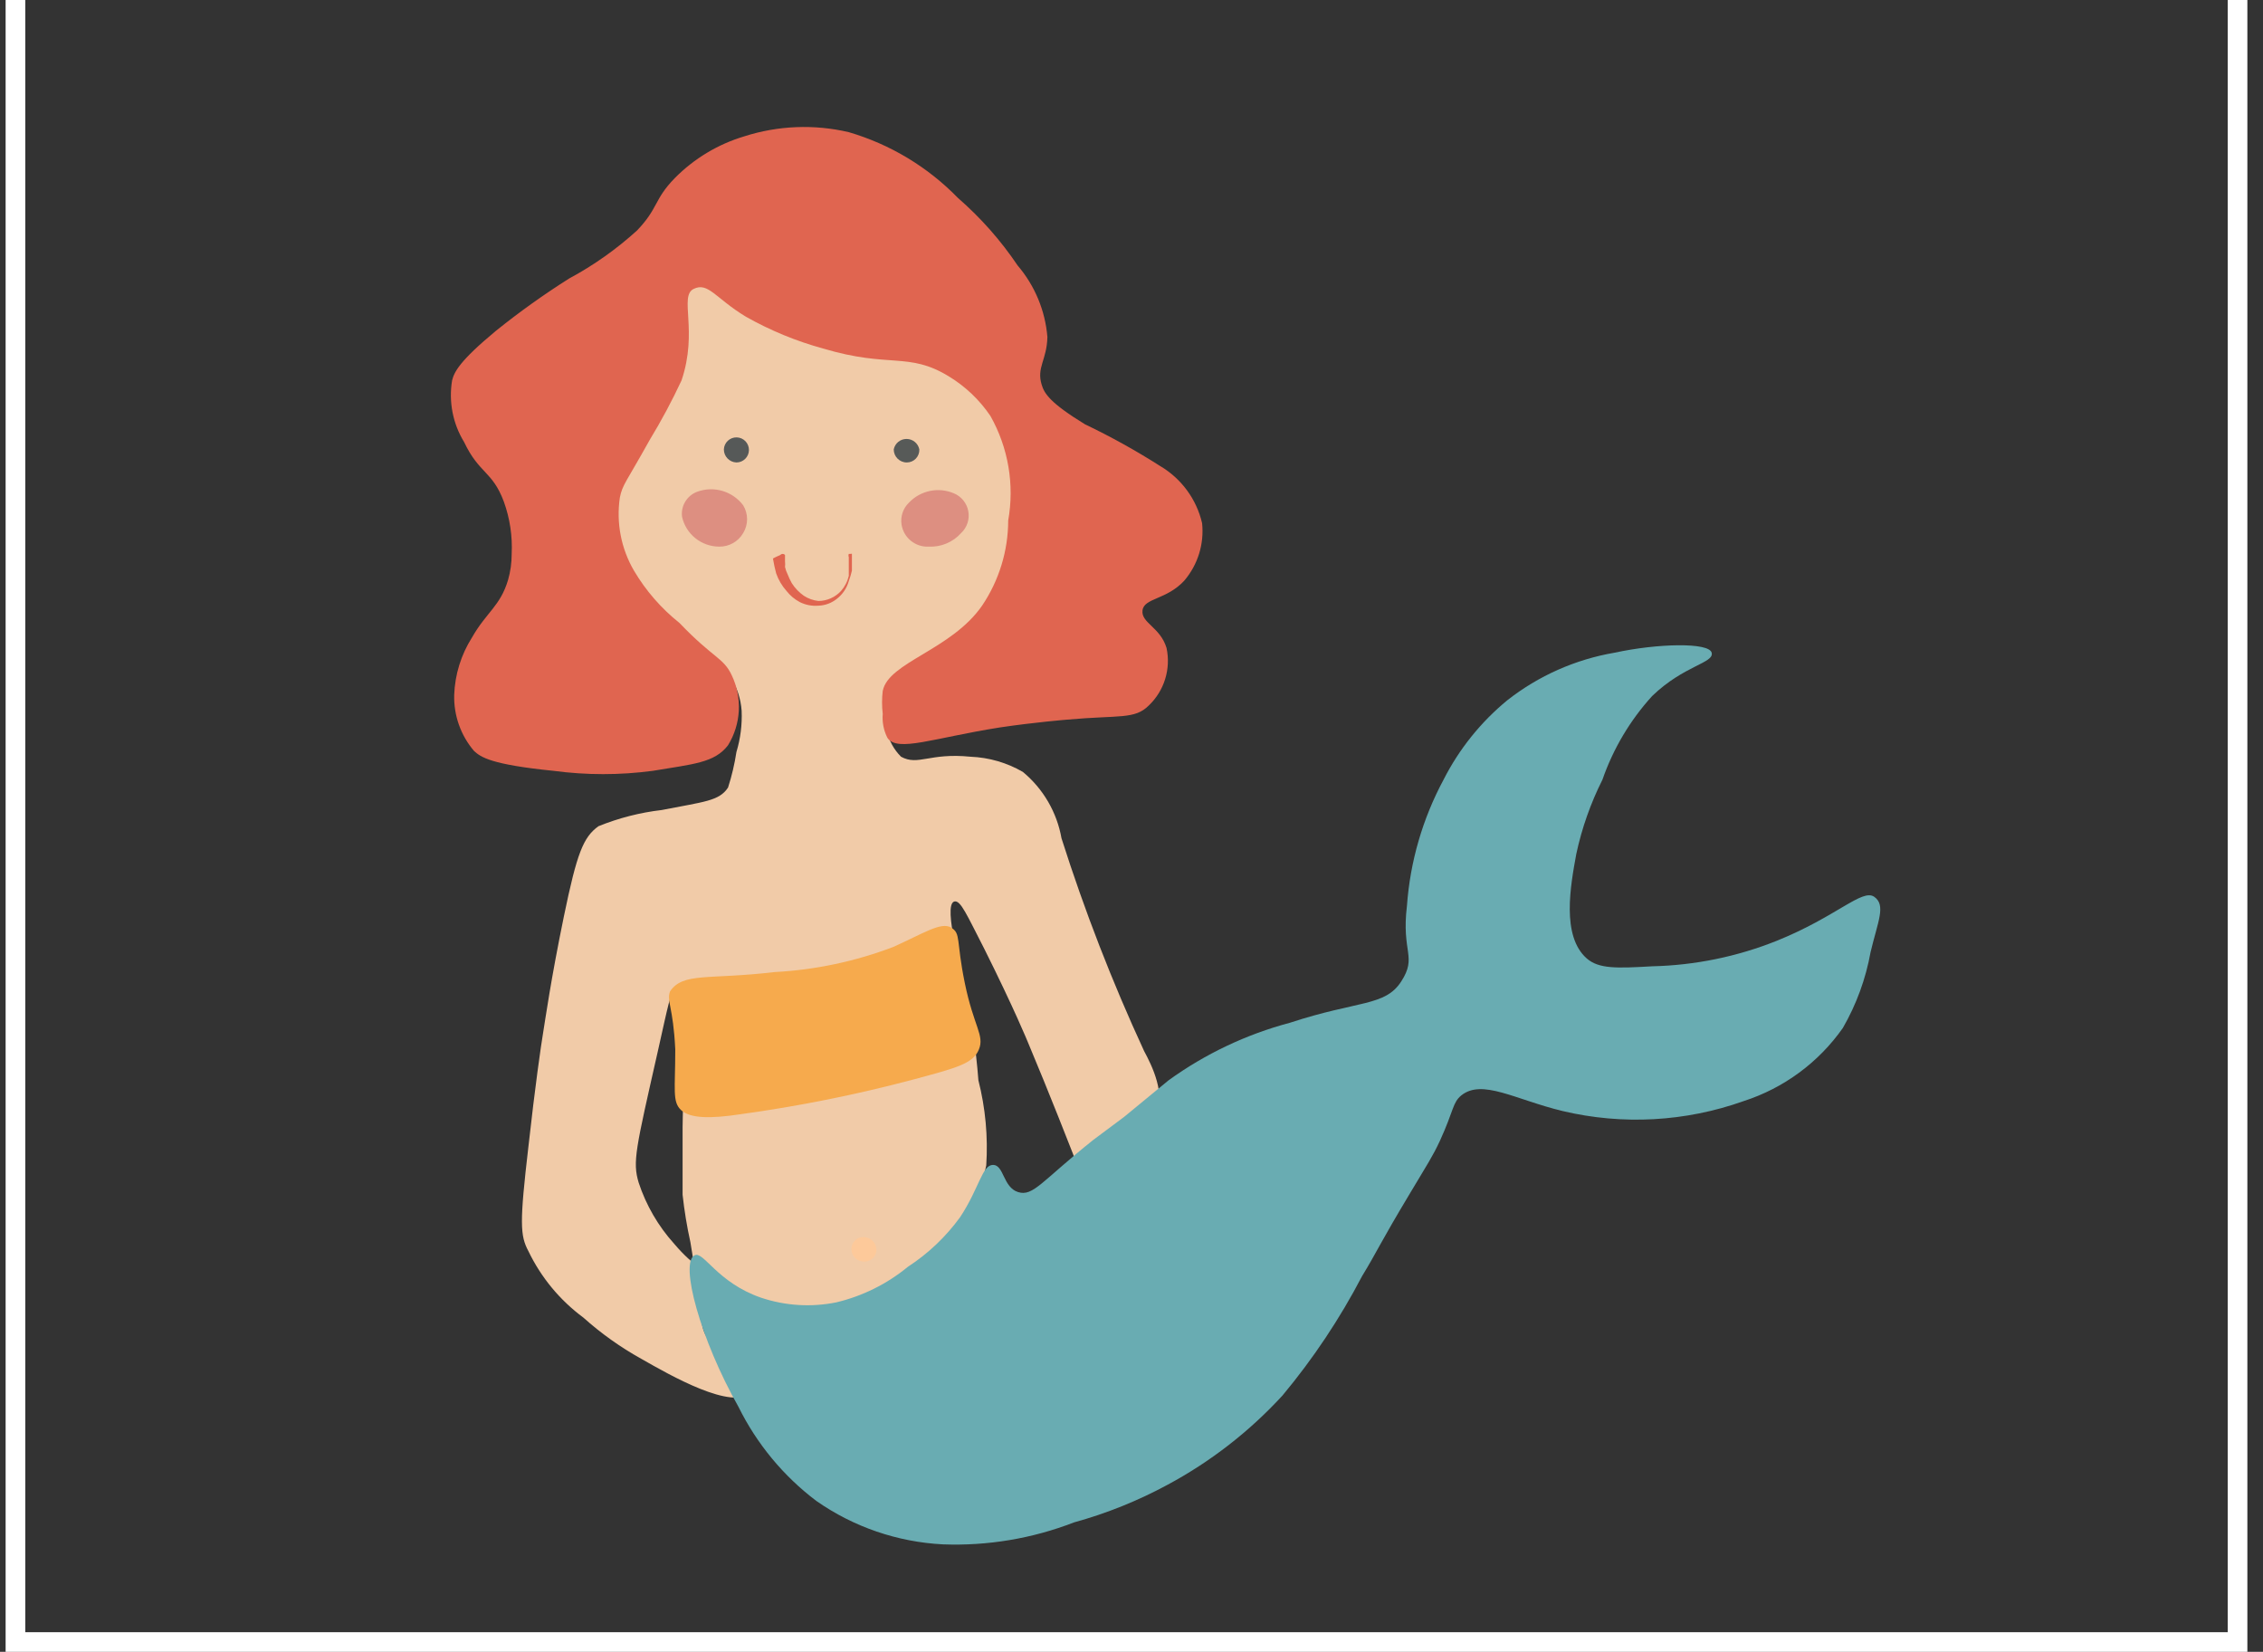
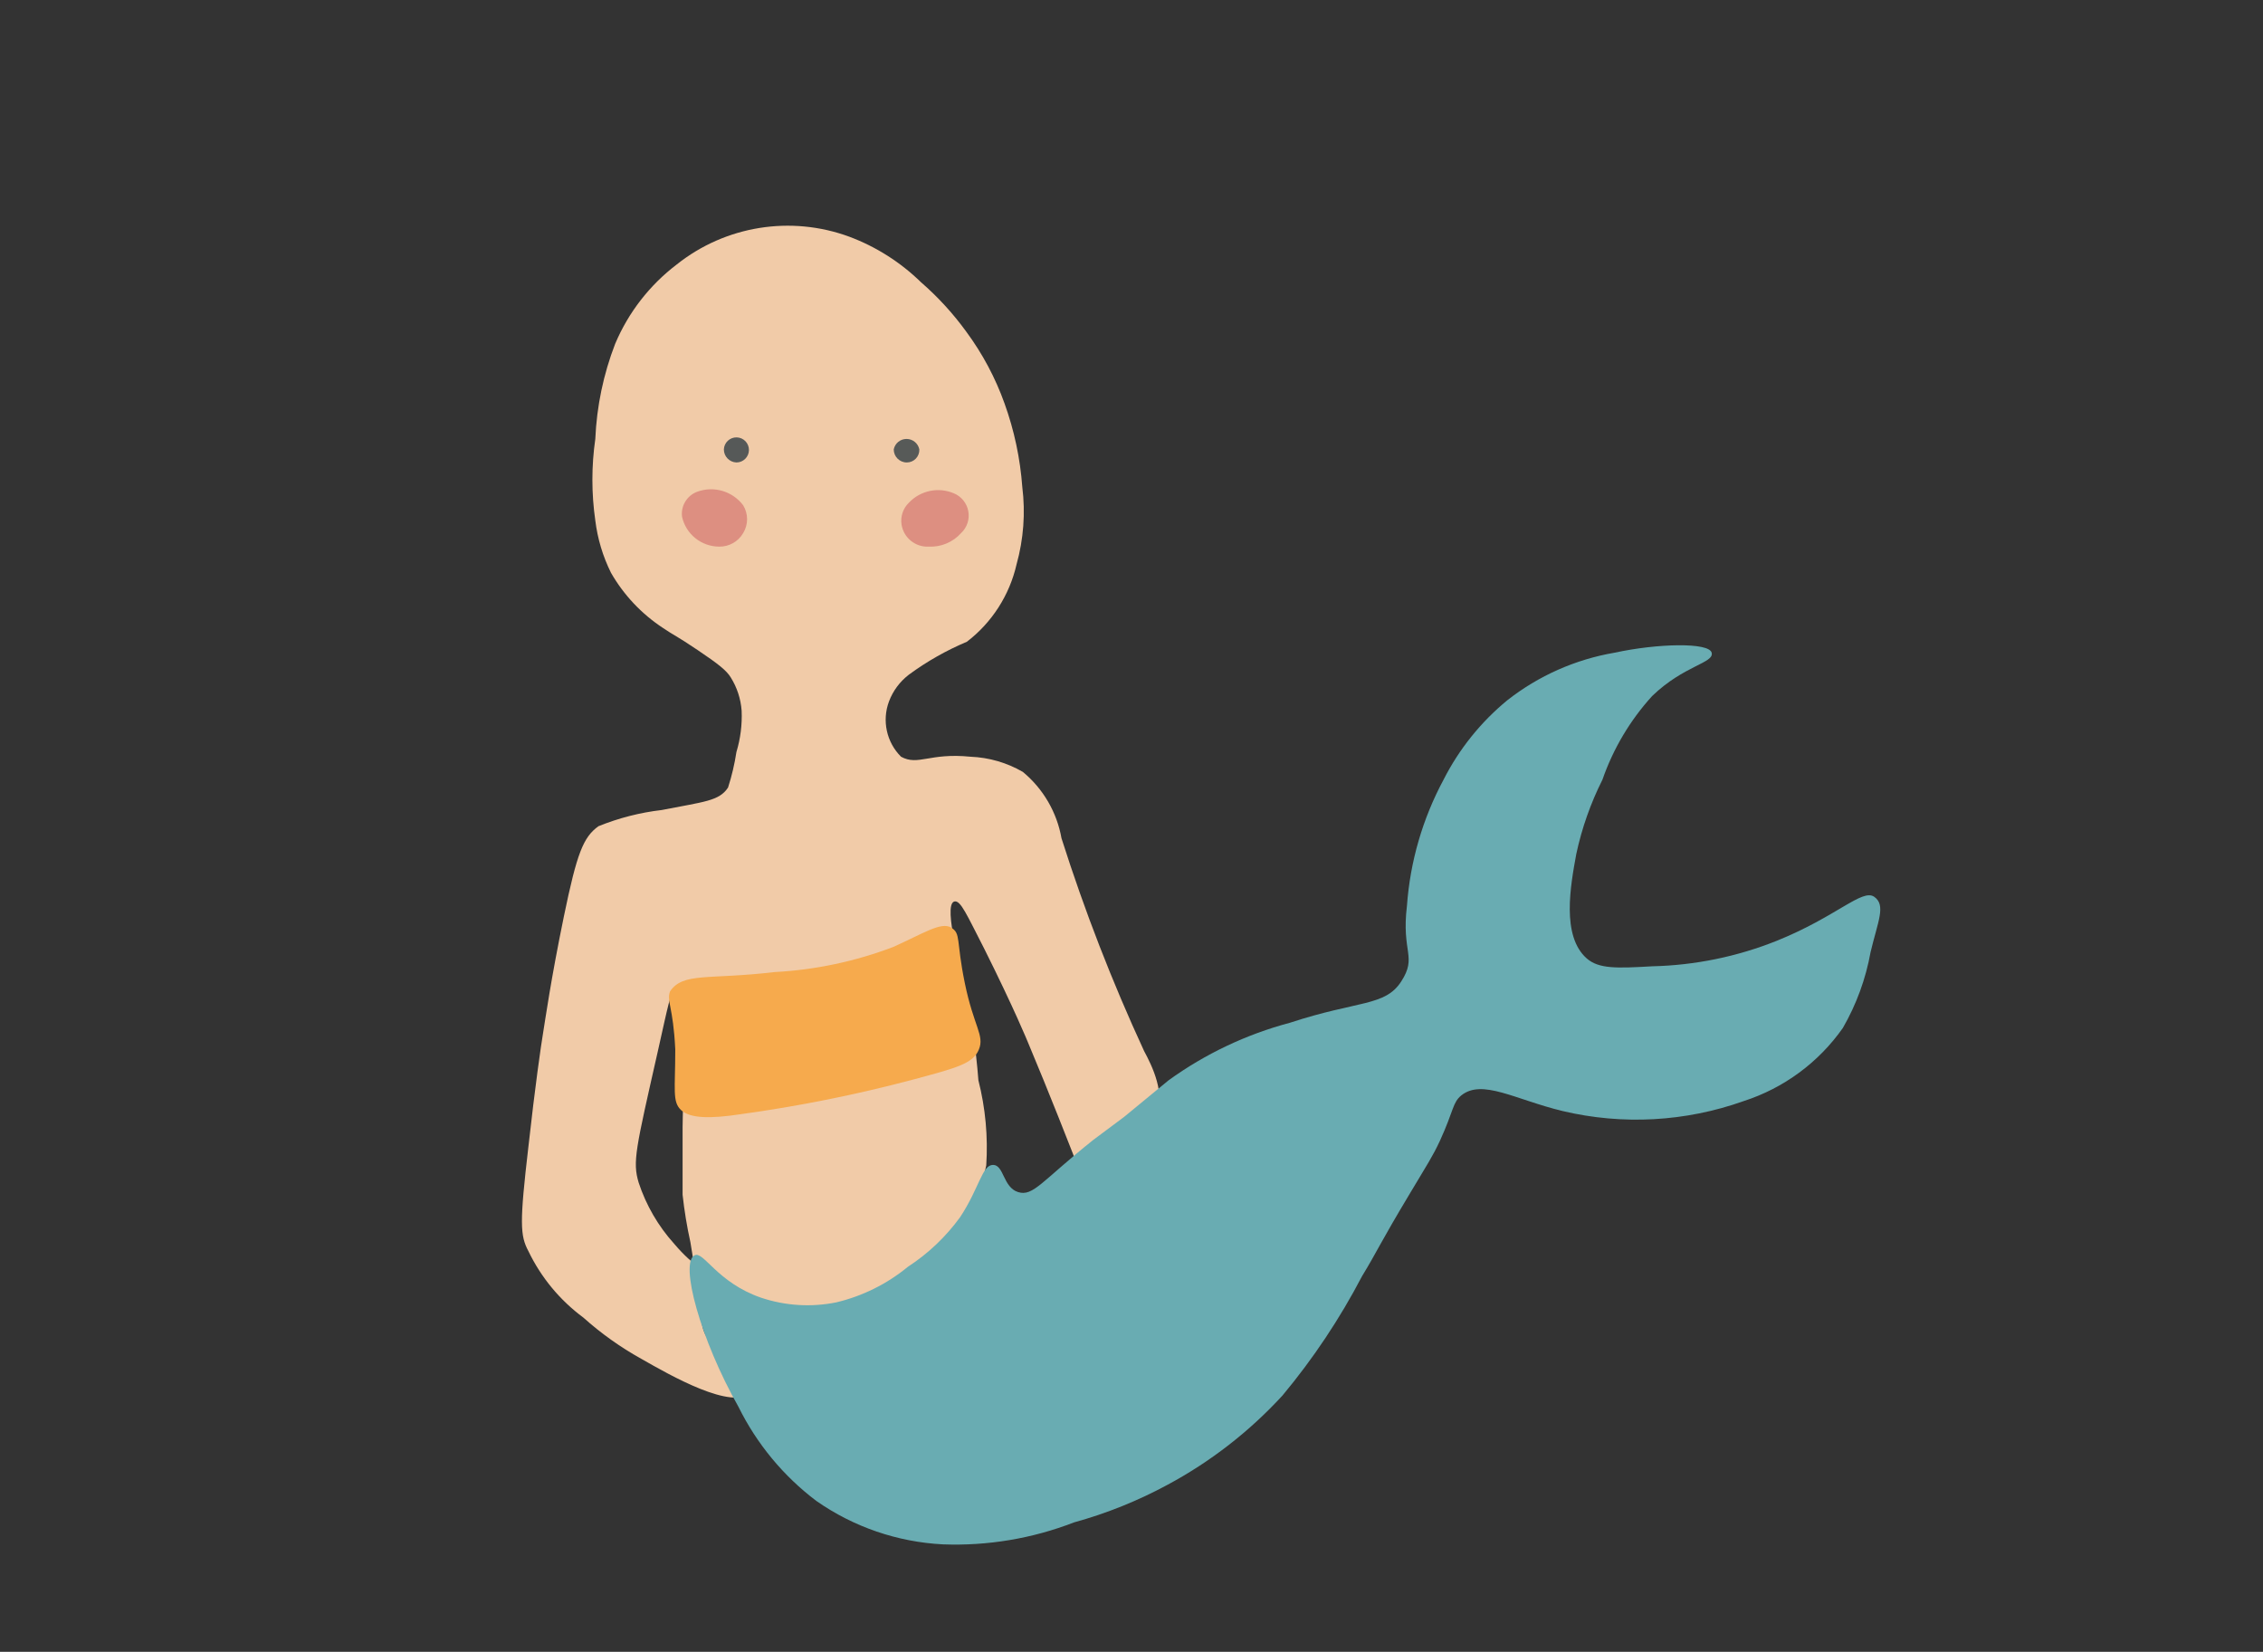
<svg xmlns="http://www.w3.org/2000/svg" width="137" height="100" viewBox="0 0 137 100">
  <rect x="0" y="0" width="137" height="100" fill="#333333" stroke="none" />
  <g fill="none" fill-rule="evenodd">
    <path fill="#F1CBA8" d="M43.094 81.28c1.287.85 2.874 1.115 4.367.728 1.278-.254 2.5-.737 3.607-1.424 1.233-.654 2.399-1.428 3.48-2.31 1.613-1.236 2.958-2.786 3.955-4.556.57-.983.975-2.051 1.203-3.164.113-1.733-.047-3.474-.475-5.157-.148-1.938-.434-3.862-.854-5.76-.285-.98-.38-1.55-.601-2.657-.222-1.107-.38-2.31 0-2.405.38-.094.759.823 1.803 2.848 1.835 3.67 2.658 5.695 2.658 5.695 1.329 3.164 2.436 6.012 3.354 8.354.916-.988 1.923-1.888 3.006-2.69.727-.538 1.076-.696 1.329-1.17.727-1.298-.222-3.165-.665-3.987-1.933-4.185-3.602-8.486-4.999-12.878-.279-1.575-1.109-3-2.341-4.018-.965-.559-2.051-.873-3.164-.918-2.5-.253-3.165.57-4.209 0-.88-.878-1.165-2.19-.727-3.354.242-.64.659-1.198 1.202-1.614 1.088-.8 2.267-1.469 3.512-1.993 1.517-1.162 2.58-2.819 3.006-4.683.425-1.522.543-3.114.348-4.683-.126-1.728-.488-3.432-1.076-5.062-.554-1.55-1.332-3.01-2.31-4.335-.799-1.104-1.723-2.112-2.752-3.006-1.239-1.208-2.715-2.146-4.335-2.752-3.535-1.302-7.492-.667-10.441 1.677-1.644 1.249-2.932 2.907-3.734 4.809-.711 1.841-1.117 3.786-1.202 5.759-.235 1.637-.235 3.299 0 4.935.135 1.101.456 2.171.949 3.165.775 1.352 1.86 2.5 3.164 3.353.601.412.823.475 2.088 1.33 1.266.854 1.74 1.233 1.994 1.645.384.61.612 1.305.664 2.025.036.845-.071 1.69-.316 2.5-.111.729-.28 1.448-.507 2.15-.538.823-1.455.855-4.018 1.361-1.315.153-2.602.483-3.829.981-.917.665-1.297 1.614-2.088 5.442-.79 3.829-1.139 6.328-1.265 7.088-.127.76-.475 3.164-.886 6.866-.538 4.62-.507 5.379 0 6.328.764 1.59 1.904 2.969 3.322 4.018 1.074.962 2.252 1.8 3.512 2.5 1.772 1.012 5.537 3.164 6.676 2.025 1.14-1.14 0-4.335-1.835-6.328-.98-1.14-1.582-1.17-2.848-2.658-.966-1.071-1.7-2.332-2.151-3.702-.38-1.266-.19-1.993 1.17-8.005.602-2.69.791-3.67 1.013-3.639.221.032.38 1.614.475 4.082.094 2.468 0 3.164 0 4.208v4.082c.105.968.263 1.929.474 2.88.791 4.682.443 5.315 1.297 6.074z" />
-     <path fill="#E06550" d="M53.44 41.824c-.055.463-.055.93 0 1.392-.042.503.056 1.007.286 1.456.6.886 2.784 0 6.802-.633 2.12-.316 4.082-.474 4.082-.474 3.164-.285 4.082 0 4.936-.855.939-.894 1.346-2.212 1.076-3.48-.38-1.266-1.55-1.519-1.456-2.278.095-.76 1.456-.633 2.532-1.804.82-.964 1.209-2.222 1.075-3.48-.337-1.447-1.252-2.693-2.53-3.45-1.467-.935-2.988-1.78-4.557-2.53-2.12-1.298-2.468-1.867-2.626-2.405-.317-1.044.316-1.487.348-2.88-.13-1.598-.762-3.115-1.804-4.334-1.018-1.513-2.23-2.885-3.607-4.082-1.824-1.876-4.102-3.25-6.613-3.986-2.093-.491-4.28-.403-6.328.253-1.593.477-3.04 1.347-4.208 2.53-1.266 1.298-.98 1.804-2.278 3.165-1.248 1.134-2.629 2.112-4.113 2.91-1.536.97-3.015 2.027-4.43 3.165-2.215 1.835-2.531 2.5-2.658 3.006-.214 1.291.044 2.617.728 3.733.917 1.93 1.708 1.74 2.405 3.607.366 1.013.527 2.089.474 3.164.002.536-.073 1.068-.221 1.583-.475 1.582-1.298 1.93-2.184 3.48-.66 1.044-1.032 2.245-1.075 3.48-.03 1.238.398 2.444 1.202 3.386.411.38 1.044.823 4.81 1.202 1.994.266 4.016.266 6.011 0 2.436-.411 3.734-.474 4.556-1.55.79-1.284.874-2.881.222-4.24-.506-1.076-1.108-1.012-3.164-3.164-1.103-.878-2.036-1.95-2.753-3.164-.78-1.336-1.082-2.899-.854-4.43.158-.79.38-.917 1.803-3.48.709-1.166 1.353-2.37 1.93-3.607 1.013-3.006-.158-5.094.728-5.537.886-.443 1.329.57 3.164 1.677 1.475.835 3.048 1.483 4.683 1.93 4.018 1.202 5.157.19 7.594 1.677 1.008.609 1.871 1.429 2.53 2.404 1.083 1.92 1.464 4.158 1.077 6.328-.003 1.839-.554 3.634-1.582 5.158-1.867 2.69-5.664 3.417-6.012 5.157z" />
    <path fill="#69ACB2" d="M42.05 75.996c.538-.285 1.36 1.645 4.019 2.563 1.467.493 3.038.591 4.556.285 1.59-.378 3.073-1.114 4.335-2.152 1.23-.8 2.302-1.819 3.164-3.006 1.17-1.772 1.329-3.164 1.993-3.164.665 0 .601 1.36 1.519 1.646.917.284 1.424-.665 4.556-3.164l1.867-1.393 2.69-2.214c2.214-1.598 4.701-2.778 7.34-3.48 4.145-1.361 5.758-.982 6.74-2.5.98-1.52 0-1.74.347-4.588.193-2.67.948-5.269 2.215-7.626.94-1.853 2.255-3.49 3.86-4.81 1.89-1.483 4.119-2.472 6.487-2.878 2.626-.57 5.727-.633 5.885 0 .158.632-1.677.759-3.607 2.626-1.334 1.467-2.356 3.189-3.006 5.062-.716 1.425-1.247 2.934-1.582 4.493-.348 1.899-.918 4.968.633 6.328.727.633 1.803.601 3.955.475 2.593-.059 5.155-.584 7.562-1.55 3.607-1.456 5.157-3.165 5.885-2.658.728.506.222 1.487-.221 3.354-.29 1.614-.858 3.166-1.677 4.587-1.469 2.092-3.58 3.647-6.012 4.43-3.515 1.251-7.317 1.46-10.948.601-2.879-.696-4.872-1.961-6.138-.949-.538.443-.443.886-1.297 2.753-.443.949-.728 1.36-1.804 3.164-1.898 3.164-1.93 3.417-2.91 5.03-1.343 2.57-2.955 4.988-4.81 7.215-2 2.18-4.354 4.01-6.961 5.41-1.796.972-3.696 1.736-5.664 2.278-2.529.98-5.231 1.432-7.941 1.33-2.748-.141-5.402-1.051-7.657-2.627-1.994-1.505-3.608-3.456-4.715-5.695-2.31-4.082-3.575-8.733-2.658-9.176z" />
    <path fill="#F6AA4D" d="M40.88 63.53c0 2.436-.19 3.164.348 3.67.538.506 1.74.538 3.607.253 3.51-.482 6.986-1.18 10.41-2.088 2.72-.728 3.67-.981 4.018-1.835.348-.855-.317-1.392-.855-4.019-.537-2.626-.221-2.974-.822-3.354-.601-.38-1.74.38-3.512 1.171-2.301.876-4.724 1.389-7.183 1.519-4.018.475-5.537 0-6.328 1.17-.221.602.19.887.317 3.513z" />
    <path fill="#DD8F81" d="M56.225 33.092c-.807.042-1.517-.531-1.645-1.33-.078-.488.088-.984.443-1.328.699-.74 1.784-.967 2.721-.57.457.189.787.596.876 1.082.09.486-.073.984-.433 1.323-.496.556-1.217.859-1.962.823zM43.537 33.092c-1.078-.004-2.01-.752-2.246-1.804-.086-.658.295-1.288.918-1.519 1.008-.369 2.138-.035 2.784.823.313.515.313 1.162 0 1.677-.3.519-.857.834-1.456.823z" />
    <path fill="#575A58" d="M54.896 27.997c-.436 0-.79-.354-.79-.79.074-.37.398-.634.775-.634.376 0 .7.265.775.633.008.207-.068.409-.211.558-.144.15-.342.234-.549.233z" />
    <path fill="#565958" d="M44.582 27.997c-.425-.017-.76-.366-.76-.79.017-.415.365-.74.78-.728.415.011.744.354.738.77-.005.414-.343.748-.758.748z" />
-     <path fill="#FDC99A" d="M52.302 76.376c-.42 0-.76-.34-.76-.76 0-.193.077-.378.214-.514.136-.137.321-.213.514-.213.425 0 .774.335.791.76 0 .198-.08.388-.224.525-.143.138-.337.21-.535.202z" />
-     <path fill="#E06550" d="M46.796 33.82c.049.298.112.593.19.885.138.397.353.763.633 1.076.215.273.485.5.791.664.352.179.746.255 1.14.222.403-.014.792-.158 1.107-.411.352-.271.607-.648.727-1.076.077-.207.14-.418.19-.633v-.57-.443c0-.031 0 0-.19 0-.024.061-.024.13 0 .19v1.139c-.079.341-.242.657-.474.918-.351.38-.844.598-1.36.601-.317-.033-.621-.142-.887-.316-.29-.204-.537-.462-.728-.76-.096-.173-.18-.353-.253-.538-.071-.14-.124-.289-.158-.443.012-.115.012-.232 0-.348v-.38c-.036-.04-.088-.064-.142-.064-.055 0-.107.024-.143.065 0 0-.443.19-.443.221z" />
-     <path fill="#FFF" fill-rule="nonzero" d="M136.054 100H.34V0h135.714v100zM1.531 98.81h133.333V0H1.53v98.81z" />
  </g>
</svg>